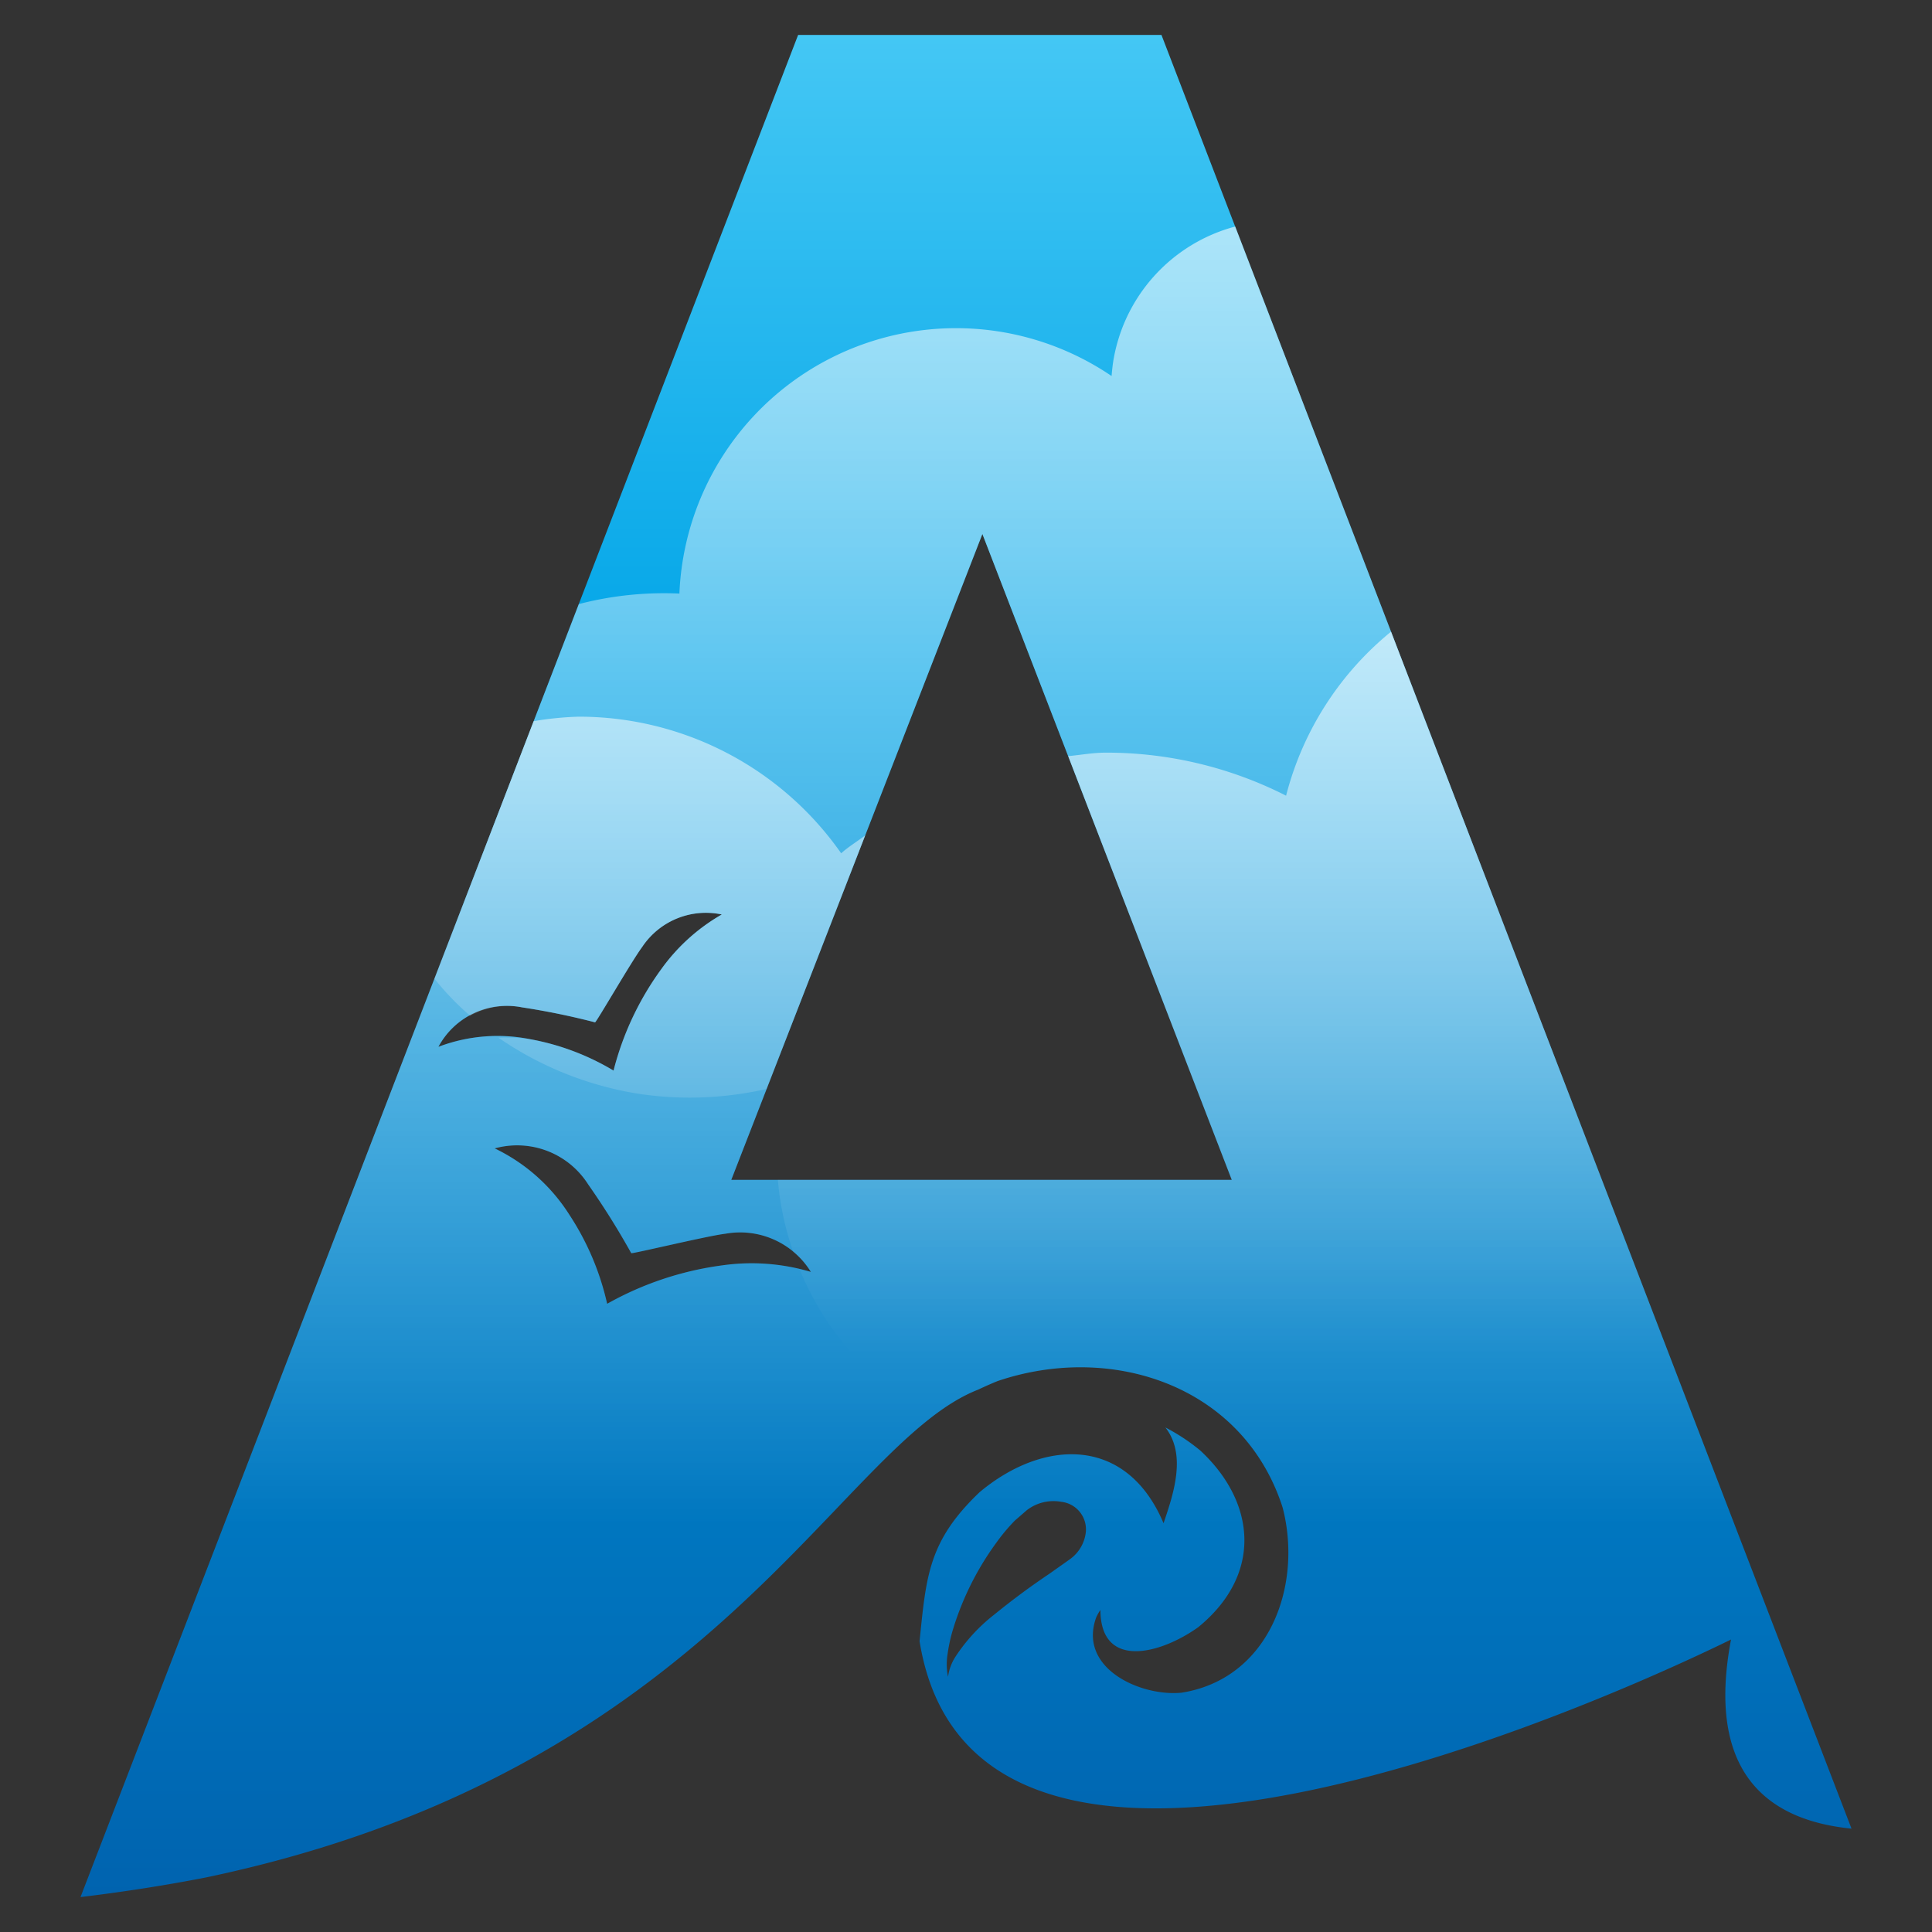
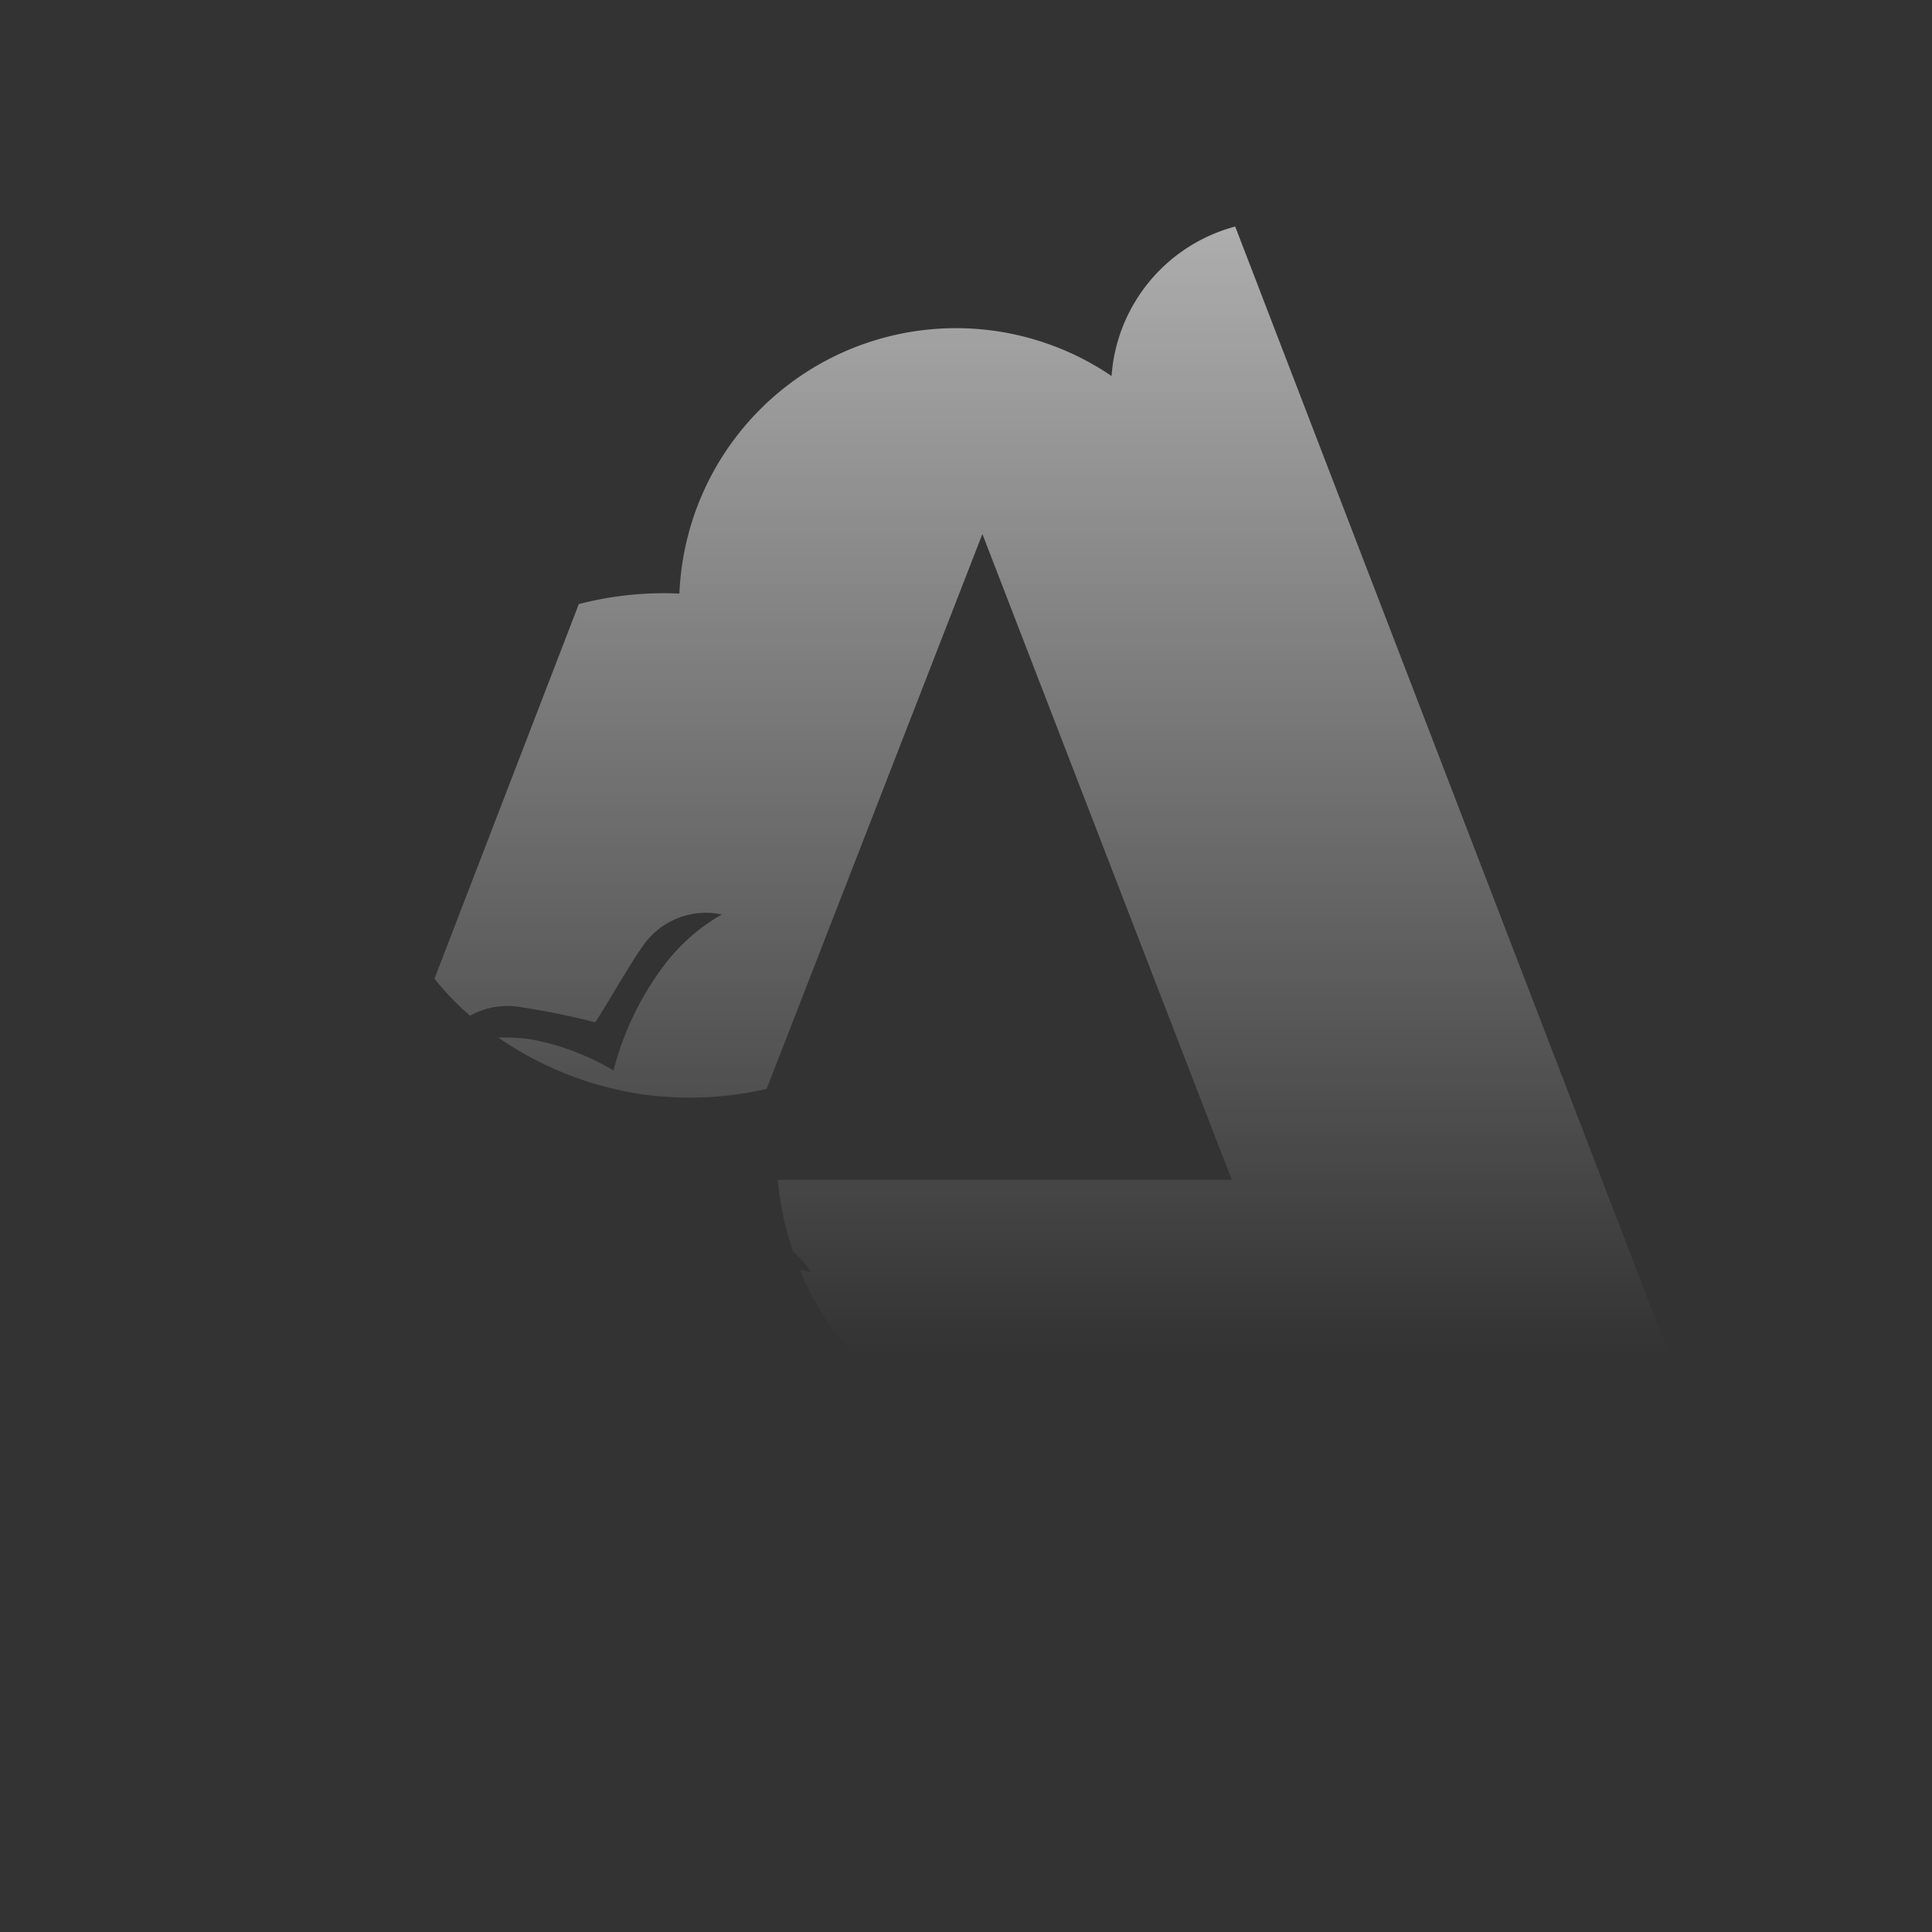
<svg xmlns="http://www.w3.org/2000/svg" xmlns:xlink="http://www.w3.org/1999/xlink" width="120" height="120" viewBox="0 0 120 120">
  <rect x="0" y="0" width="120" height="120" fill="#333333" stroke="none" />
  <defs>
    <style>.cls-1{fill:none;}.cls-2{fill:url(#linear-gradient);}.cls-3,.cls-4{isolation:isolate;opacity:0.6;}.cls-3{fill:url(#linear-gradient-2);}.cls-4{fill:url(#linear-gradient-3);}</style>
    <linearGradient id="linear-gradient" x1="60" y1="1020.169" x2="60" y2="1135.831" gradientTransform="translate(0 -1018)" gradientUnits="userSpaceOnUse">
      <stop offset="0" stop-color="#44c7f4" />
      <stop offset="0.35" stop-color="#00a4e7" />
      <stop offset="0.5" stop-color="#0093d8" />
      <stop offset="1" stop-color="#0063af" />
    </linearGradient>
    <linearGradient id="linear-gradient-2" x1="70.427" y1="1130.733" x2="70.427" y2="1032.071" gradientTransform="translate(0 -1018)" gradientUnits="userSpaceOnUse">
      <stop offset="0.29" stop-color="#fff" stop-opacity="0" />
      <stop offset="1" stop-color="#fff" />
    </linearGradient>
    <linearGradient id="linear-gradient-3" x1="60.505" y1="1135.291" x2="60.505" y2="1057.235" xlink:href="#linear-gradient-2" />
  </defs>
  <g id="Layer_2" data-name="Layer 2">
    <g id="Layer_1-2" data-name="Layer 1">
      <rect class="cls-1" width="120" height="120" />
-       <path class="cls-2" d="M72.14,2.169H49.573L5,117.831c2.492-.301,5.089-.691,7.807-1.222,31.613-6.639,39.261-26.914,47.954-30.299.39-.186.788-.363,1.204-.531,7.121-2.412,15.282.301,17.704,7.864,1.257,4.855-.841,10.635-6.284,11.494-2.536.248-6.435-1.509-5.302-4.665a2.631,2.631,0,0,1,.266-.474c.009,3.696,3.691,2.775,6.081,1.066,4.019-3.288,3.567-7.772.124-10.967a12.123,12.123,0,0,0-2.169-1.434c1.332,1.699.495,4.151-.115,5.948-2.306-5.461-7.475-5.236-11.423-1.93-3.187,3.036-3.315,5.205-3.731,9.255,3.381,20.992,41.187,4.413,50.401-.102-1.522,8.046,2.036,11.206,7.484,11.746Zm-44.909,62.851a4.819,4.819,0,0,1,5.187-2.452,44.971,44.971,0,0,1,4.541.932c.071.018,2.284-3.822,2.925-4.678a4.754,4.754,0,0,1,4.948-2.022,11.9,11.9,0,0,0-3.758,3.395A18.39,18.39,0,0,0,38.11,66.492v.005A15.449,15.449,0,0,0,32.954,64.551,10.332,10.332,0,0,0,27.231,65.02ZM44.886,78.59a19.929,19.929,0,0,0-7.17,2.388v-.005l-.005.007a16.699,16.699,0,0,0-2.333-5.508,11.247,11.247,0,0,0-4.651-4.143,5.226,5.226,0,0,1,5.807,2.238,48.683,48.683,0,0,1,2.673,4.269c.035.062,4.709-1.071,5.86-1.208a5.157,5.157,0,0,1,5.298,2.372A12.925,12.925,0,0,0,44.886,78.59Zm.535-5.306L61.018,33.169,76.508,73.283Zm21.005,23.583-1.244.88c-1.253.845-2.279,1.607-3.452,2.558a10.828,10.828,0,0,0-2.377,2.585,3.051,3.051,0,0,0-.469,1.257l-.018-.08a3.991,3.991,0,0,1-.009-1.336,10.007,10.007,0,0,1,.31-1.443,17.978,17.978,0,0,1,2.735-5.492,11.553,11.553,0,0,1,1.142-1.359l.73-.633a2.711,2.711,0,0,1,2.155-.522,1.722,1.722,0,0,1,1.514,1.876A2.389,2.389,0,0,1,66.426,96.866Z" />
      <path class="cls-3" d="M113.871,110.643a21.567,21.567,0,0,1-2.315,2.089c-3.368-1.443-5.209-4.718-4.041-10.897-4.426,2.169-15.451,7.099-26.09,9.33a22.512,22.512,0,0,1-4.864-7.338c3.027-2.159,4.081-6.435,3.107-10.184a12.038,12.038,0,0,0-3.665-5.497c.062-.173.075-.363.137-.536-.155.098-.323.15-.483.243A14.518,14.518,0,0,0,61.964,85.779c-.416.168-.814.345-1.204.531a11.926,11.926,0,0,0-2.855,1.713,18.32,18.32,0,0,1-8.227-9.155c.221.055.478.064.686.131a5.215,5.215,0,0,0-1.093-1.239,18.087,18.087,0,0,1-.956-4.477H76.508L61.018,33.169,47.616,67.636a21.391,21.391,0,0,1-7.745.332A21.168,21.168,0,0,1,30.957,64.451a11.433,11.433,0,0,1,1.996.1,15.447,15.447,0,0,1,5.156,1.945v-.005a18.392,18.392,0,0,1,2.965-6.298A11.903,11.903,0,0,1,44.833,56.799a4.754,4.754,0,0,0-4.948,2.022c-.642.857-2.855,4.696-2.925,4.678a44.954,44.954,0,0,0-4.541-.932,4.761,4.761,0,0,0-3.222.524,17.571,17.571,0,0,1-2.213-2.301l8.967-23.269A21.098,21.098,0,0,1,42.199,36.867,17.195,17.195,0,0,1,69.042,23.355c.022-.261.048-.525.084-.786a10.374,10.374,0,0,1,7.595-8.498ZM72.384,88.665a2.696,2.696,0,0,1,.248.553c.133-.049.274-.075.403-.12C72.813,88.966,72.605,88.78,72.384,88.665Zm2.925,2.262c-.075.363-.217.695-.27,1.067a22.379,22.379,0,0,0,.341,8.13C78.035,97.247,77.739,93.728,75.309,90.926Z" />
-       <path class="cls-4" d="M110.344,101.482a6.288,6.288,0,0,0-.916-.319c.146-.354.239-.735.372-1.098L86.4,39.235a19.353,19.353,0,0,0-6.519,10.186,24.636,24.636,0,0,0-11.197-2.673c-.797,0-1.558.144-2.337.217L76.508,73.283H45.421L53.742,51.886c-.496.378-1.035.699-1.496,1.113a19.881,19.881,0,0,0-16.305-8.485,19.759,19.759,0,0,0-2.797.281L6.686,113.459A22.947,22.947,0,0,0,9.417,115.928c-.367.425-.655.912-.987,1.363,1.452-.212,2.855-.381,4.378-.682,31.613-6.639,39.261-26.913,47.954-30.299.39-.186.788-.363,1.204-.531,7.121-2.412,15.282.301,17.704,7.864,1.257,4.855-.841,10.635-6.284,11.494-2.536.248-6.435-1.509-5.302-4.665a2.631,2.631,0,0,1,.266-.474c.009,3.696,3.691,2.775,6.081,1.066,4.019-3.288,3.567-7.772.124-10.967a12.123,12.123,0,0,0-2.169-1.434c1.332,1.699.495,4.151-.115,5.948-2.306-5.461-7.475-5.236-11.423-1.93-3.187,3.036-3.315,5.205-3.731,9.255,3.381,20.992,41.187,4.413,50.401-.102-1.341,7.099,1.27,10.383,5.639,11.436a7.141,7.141,0,0,0,1.168-1.452Zm-83.112-36.462a4.819,4.819,0,0,1,5.187-2.452,44.971,44.971,0,0,1,4.541.932c.071.018,2.284-3.822,2.925-4.678a4.754,4.754,0,0,1,4.948-2.022,11.9,11.9,0,0,0-3.758,3.395A18.39,18.39,0,0,0,38.11,66.492v.005A15.449,15.449,0,0,0,32.954,64.551,10.332,10.332,0,0,0,27.231,65.02ZM44.886,78.59a19.929,19.929,0,0,0-7.17,2.388v-.005l-.005.007a16.699,16.699,0,0,0-2.333-5.508,11.247,11.247,0,0,0-4.651-4.143,5.226,5.226,0,0,1,5.807,2.238,48.683,48.683,0,0,1,2.673,4.269c.035.062,4.709-1.071,5.86-1.208a5.157,5.157,0,0,1,5.298,2.372A12.925,12.925,0,0,0,44.886,78.59ZM66.426,96.866l-1.244.88c-1.253.845-2.279,1.607-3.452,2.558a10.828,10.828,0,0,0-2.377,2.585,3.051,3.051,0,0,0-.469,1.257l-.018-.08a3.991,3.991,0,0,1-.009-1.336,10.007,10.007,0,0,1,.31-1.443,17.978,17.978,0,0,1,2.735-5.492,11.553,11.553,0,0,1,1.142-1.359l.73-.633a2.711,2.711,0,0,1,2.155-.522,1.722,1.722,0,0,1,1.514,1.876A2.389,2.389,0,0,1,66.426,96.866Z" />
    </g>
  </g>
</svg>